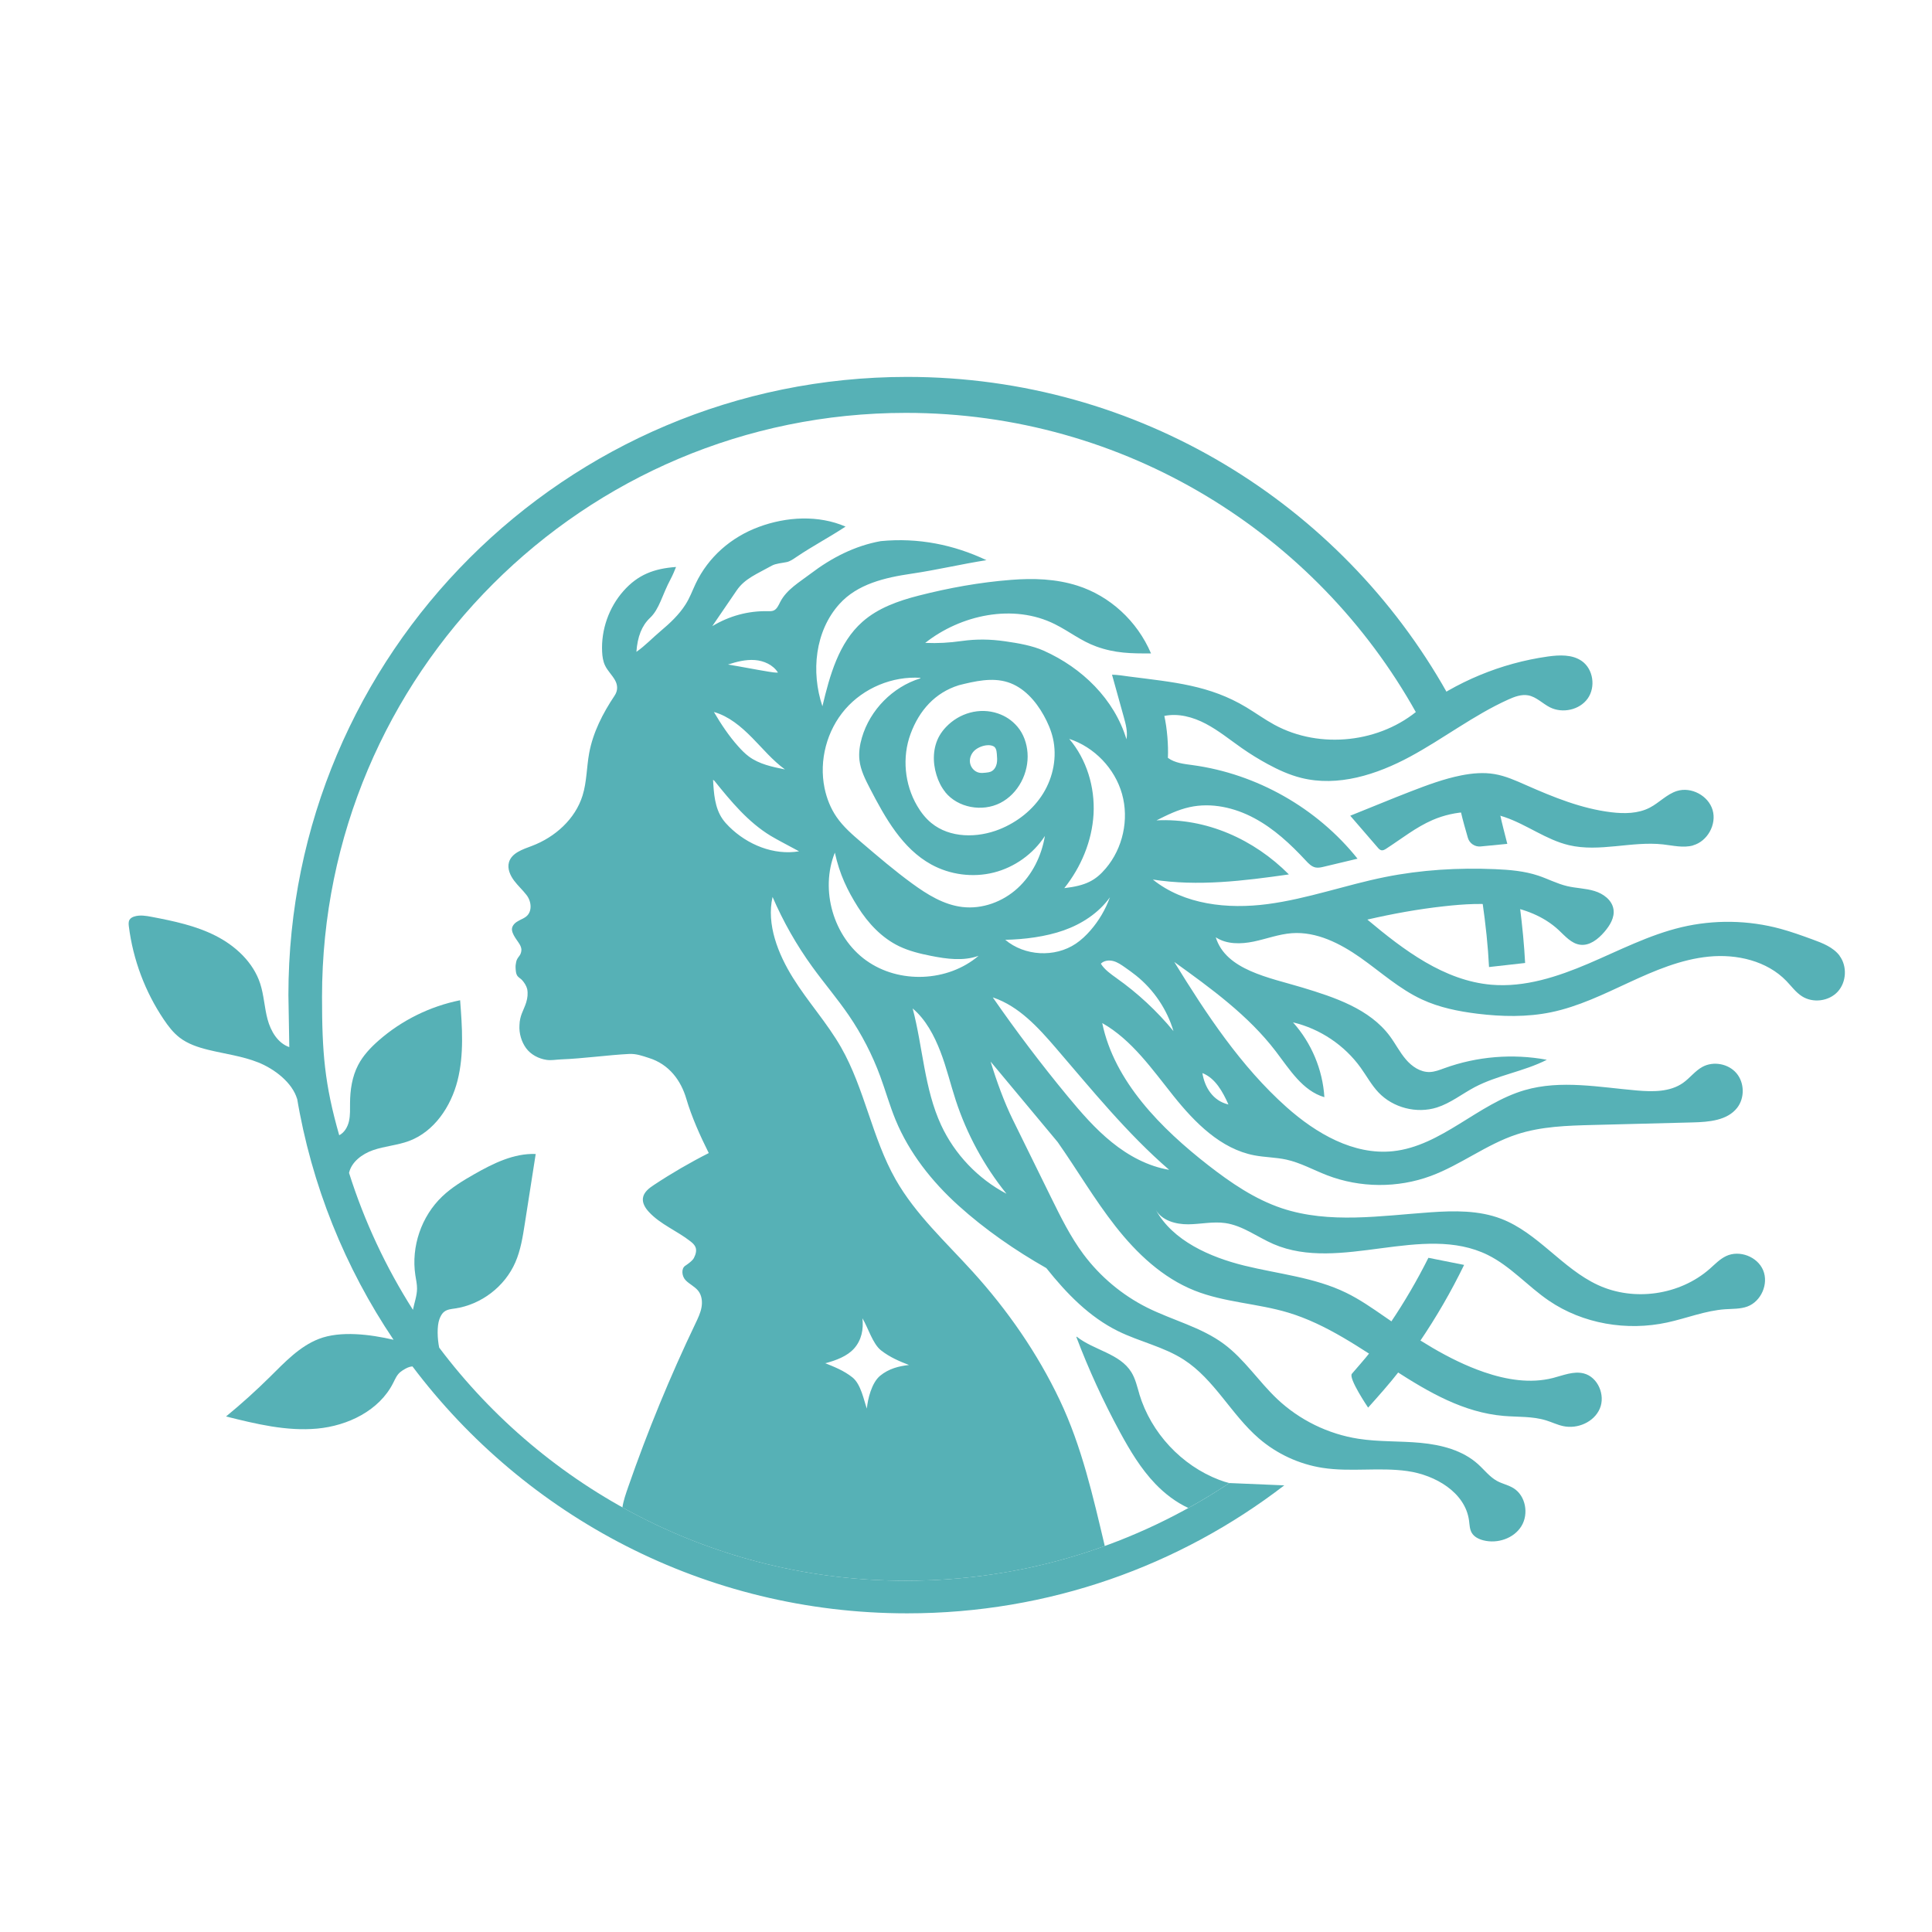
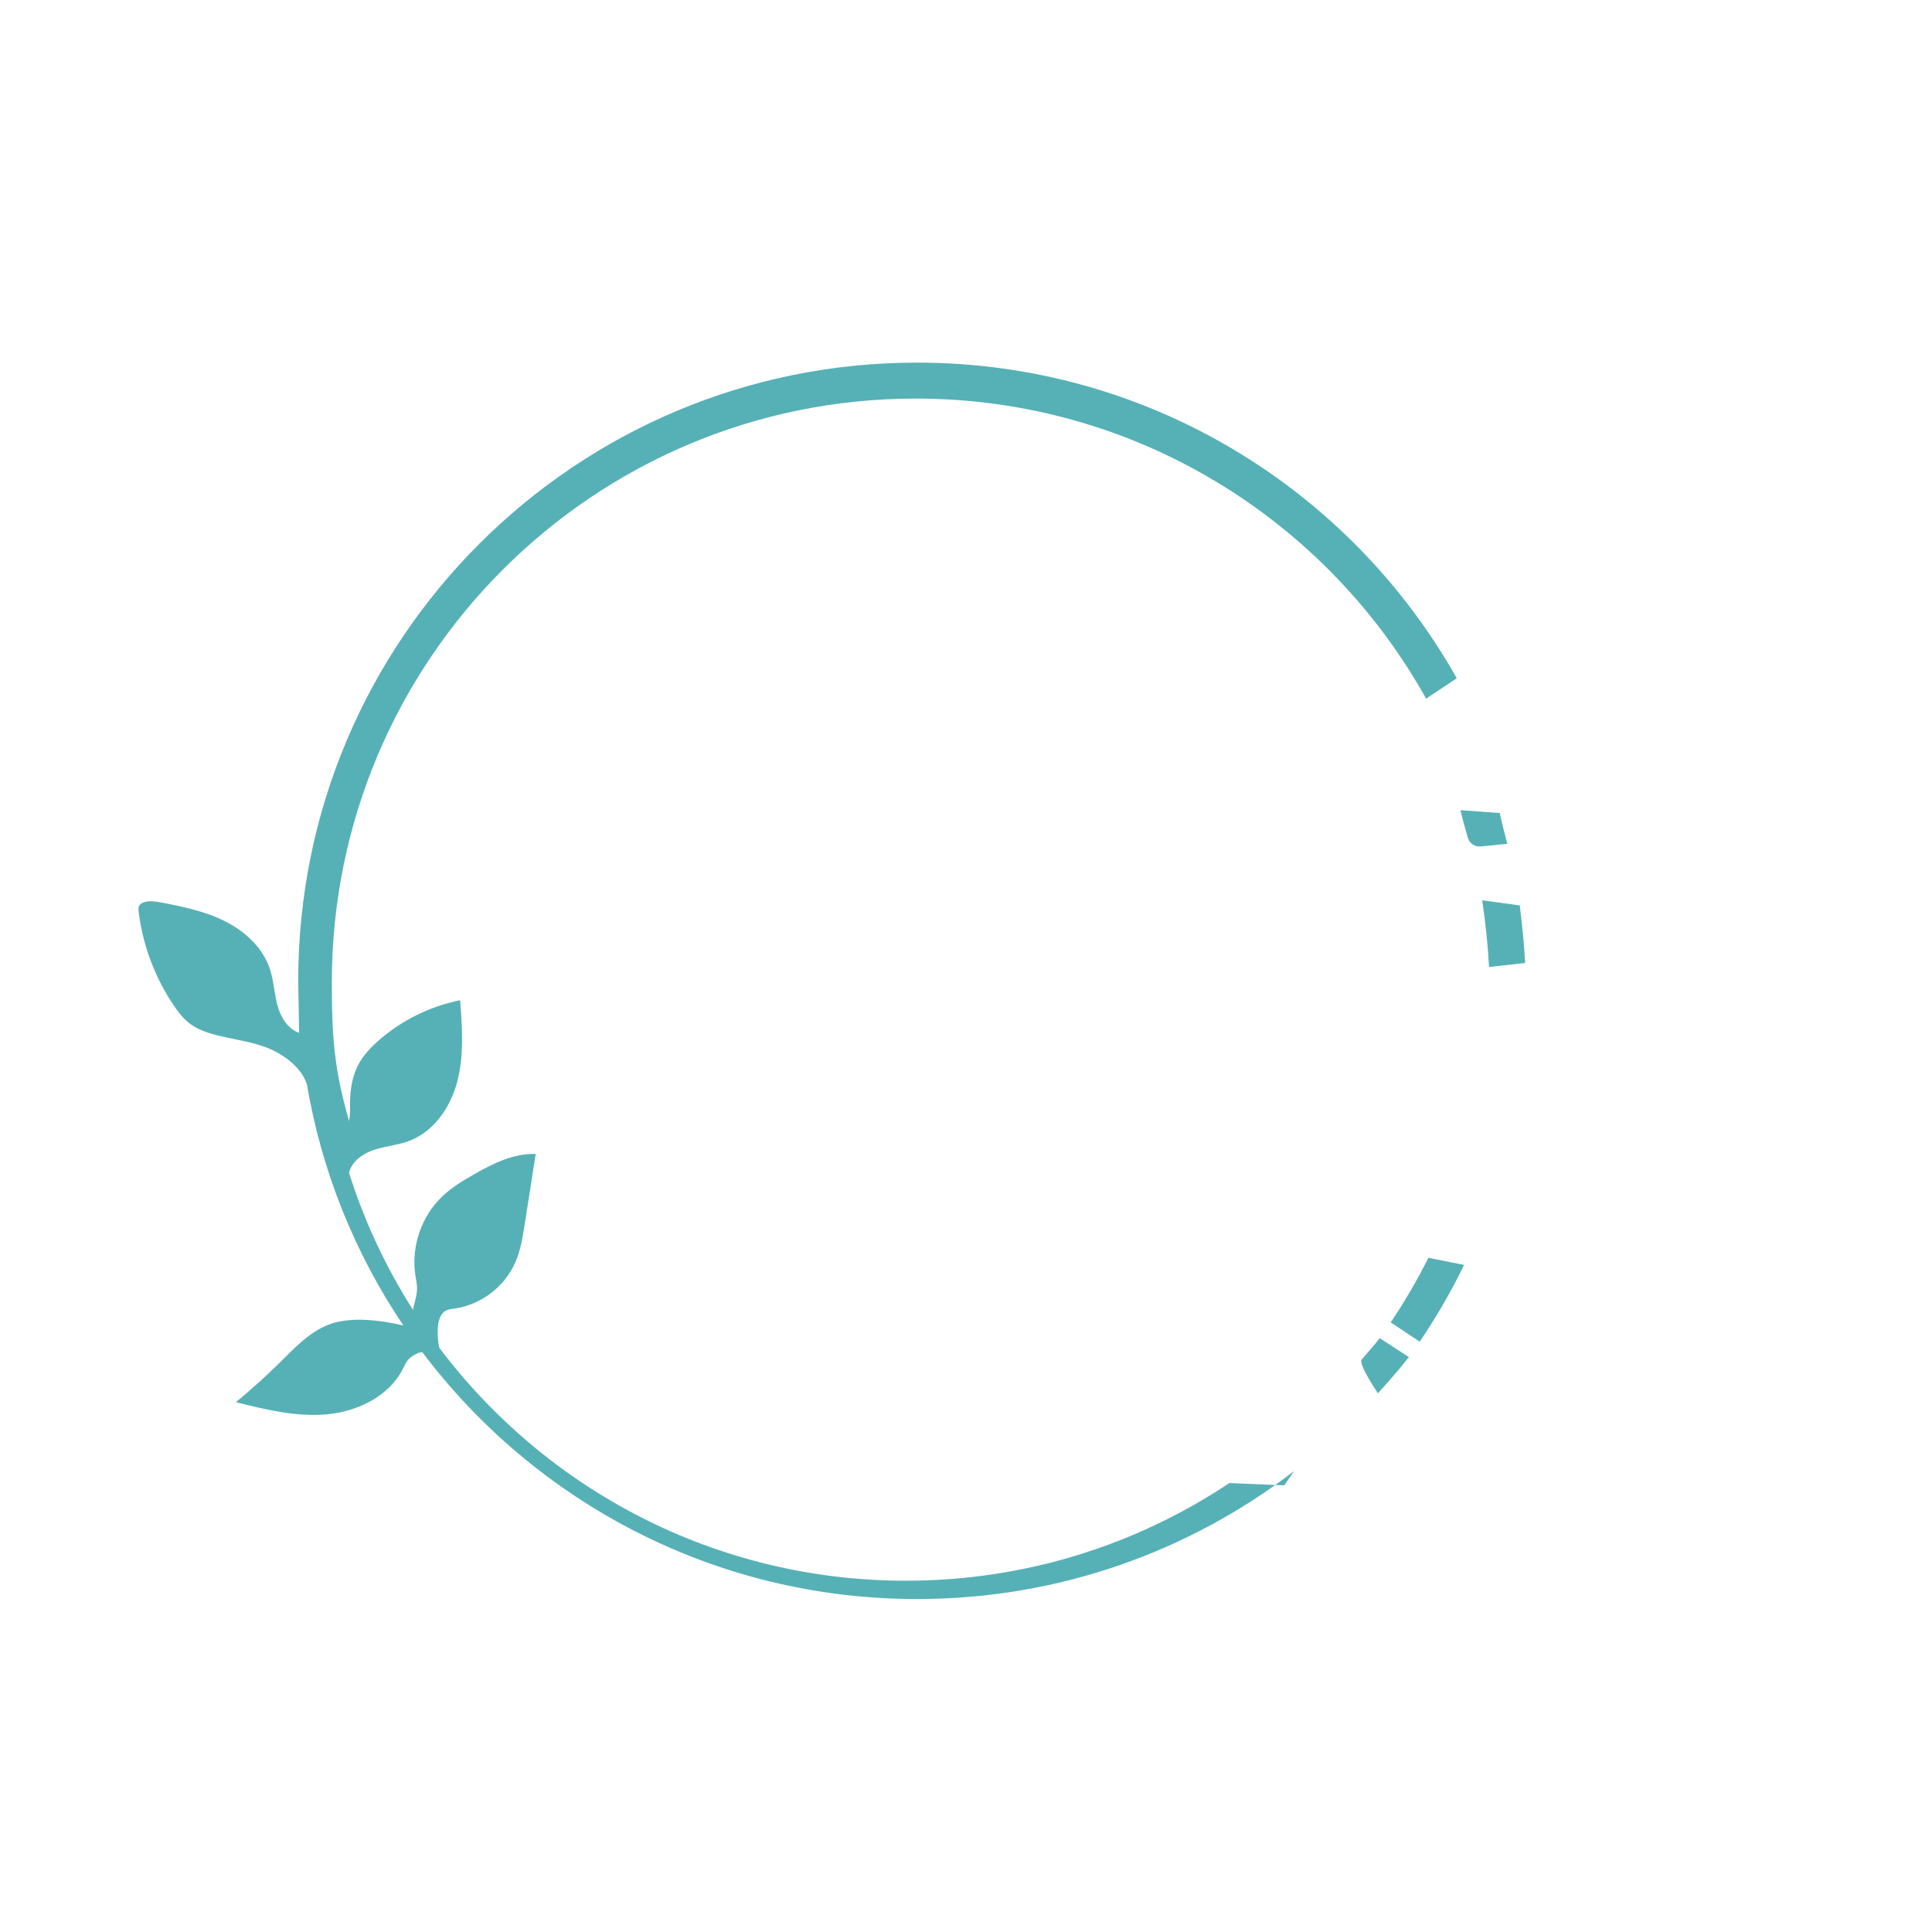
<svg xmlns="http://www.w3.org/2000/svg" id="Calque_1" viewBox="0 0 500 500">
  <defs>
    <style>.cls-1{fill:#56b1b6;}</style>
  </defs>
-   <path class="cls-1" d="m390.09,218.39l-6.89.67c-1.51.15-2.91-.8-3.32-2.25-.62-2.19-1.28-4.35-1.91-7.14l10.17.74c.65,3.06,1.33,5.51,1.95,7.98Zm3.23,15.93l-9.72-1.32c.93,6.51,1.49,11.85,1.76,17.27l9.34-1.05c-.24-4.6-.67-9.15-1.39-14.9Zm-33.41,107.92l7.51,4.98c4.28-6.31,8.13-12.94,11.49-19.86l-9.24-1.84c-2.9,5.79-6.16,11.38-9.76,16.72Zm-27.55,42.17l-14.2-.6c-23.96,15.97-52.75,25.28-83.7,25.28-49.38,0-93.22-23.69-120.8-60.33-.47-2.28-.6-5.52.05-7.33.27-.74.64-1.49,1.27-1.97.78-.6,1.82-.69,2.8-.83,6.77-1,12.88-5.68,15.6-11.96,1.37-3.15,1.91-6.59,2.44-9.98.94-6.01,1.88-12.03,2.82-18.04-5.66-.22-11,2.44-15.92,5.24-2.91,1.66-5.81,3.41-8.24,5.72-5.42,5.14-8.11,13.01-6.99,20.4.18,1.17.45,2.34.44,3.52-.02,1.86-.71,3.63-1.06,5.45-6.96-10.94-12.55-22.83-16.54-35.44.64-2.85,3.4-4.9,6.21-5.88,3.02-1.05,6.28-1.25,9.28-2.36,6.53-2.42,10.88-8.89,12.59-15.65s1.2-13.84.67-20.79c-7.76,1.56-15.09,5.17-21.04,10.38-2.1,1.84-4.06,3.9-5.35,6.38-1.57,3.01-2.08,6.47-2.1,9.86-.01,1.55.07,3.11-.26,4.62s-1.17,3-2.54,3.7c-3.79-13.25-4.45-21.37-4.45-35.84,0-83.45,67.65-151.11,151.11-151.11,56.8,0,106.28,31.34,132.09,77.66l7.93-5.28c-27.44-48.76-79.72-81.69-139.69-81.69-88.45,0-160.14,71.63-160.14,159.98l.23,13.47c-2.99-1.03-4.8-4.12-5.62-7.17s-.94-6.28-1.92-9.29c-1.79-5.48-6.35-9.72-11.49-12.34-5.14-2.62-10.87-3.82-16.53-4.9-1.51-.29-3.09-.56-4.56-.1-.48.15-.95.4-1.21.82-.32.51-.26,1.15-.19,1.75,1.08,8.59,4.2,16.91,9.04,24.09,1.15,1.71,2.42,3.38,4.06,4.65,2.14,1.66,4.77,2.53,7.39,3.18,4.35,1.07,8.85,1.62,13.01,3.28,4.16,1.67,8.83,5.2,10.06,9.51l-.11-.72c3.8,23.02,12.53,44.39,25.05,62.98-6.07-1.41-13.75-2.38-19.31-.23-5.02,1.94-8.84,6.04-12.67,9.83-3.63,3.59-7.42,7.01-11.37,10.25,7.74,1.93,15.65,3.87,23.59,3.14,7.94-.73,16.05-4.67,19.65-11.78.52-1.02.97-2.13,1.86-2.85.57-.46,1.98-1.42,3.15-1.46,29.22,38.8,75.69,63.9,128.04,63.9,36.72,0,70.56-12.35,97.58-33.12m17.5-28.88c-.96,1.14,4.2,8.76,4.2,8.76,2.58-2.88,5.64-6.32,8.01-9.38l-7.54-4.9c-1.33,1.71-3.27,3.87-4.67,5.52" />
-   <path class="cls-1" d="m438.16,218.8c-2.52.7-5.18.02-7.78-.27-8.09-.89-16.41,2.07-24.34.2-5.9-1.39-10.89-5.32-16.64-7.27-6.02-2.04-12.79-1.77-18.63.75-4.33,1.87-8.06,4.87-12.02,7.43-.37.24-.8.49-1.23.41-.41-.07-.71-.4-.98-.72-2.37-2.74-4.73-5.48-7.1-8.22,5.37-2.13,10.25-4.2,15.64-6.28,4.28-1.65,8.6-3.27,13.09-4.16,2.83-.56,5.75-.82,8.6-.34,2.84.48,5.5,1.68,8.13,2.84,7.09,3.13,14.38,6.11,22.08,7.04,3.38.41,6.96.38,9.98-1.19,2.45-1.27,4.39-3.48,7.03-4.31,3.7-1.16,8.13,1.2,9.23,4.92,1.1,3.72-1.33,8.11-5.07,9.15Zm-143.29,141.99c-.58-1.93-1.01-3.94-2.07-5.66-2.98-4.85-9.68-5.67-14.15-9.2l-.1.06c3.21,8.47,6.99,16.71,11.31,24.67,2.59,4.76,5.4,9.46,9.15,13.37,2.45,2.55,5.34,4.76,8.54,6.24,3.63-2.01,7.17-4.16,10.61-6.45h0c-.88-.21-1.75-.5-2.6-.82-9.79-3.73-17.66-12.17-20.7-22.2Zm181.23-113.44c-1.68-2.23-4.45-3.29-7.07-4.24-2.71-.99-5.43-1.97-8.21-2.73-8.34-2.27-17.25-2.41-25.65-.42-8.41,2-16.16,6.04-24.1,9.43-7.95,3.39-16.46,6.19-25.07,5.46-12.25-1.04-22.71-8.96-32.13-16.86,6.56-1.51,13.09-2.7,19.78-3.44,5.19-.58,10.46-.93,15.62-.16s10.27,2.74,14.09,6.29c1.69,1.57,3.32,3.54,5.62,3.82,2.43.3,4.61-1.45,6.21-3.3,1.44-1.66,2.73-3.75,2.37-5.92-.39-2.36-2.63-4-4.92-4.69-2.28-.7-4.72-.71-7.05-1.26-2.59-.61-4.98-1.88-7.5-2.72-3.57-1.19-7.37-1.51-11.13-1.67-9.54-.41-19.15.16-28.51,2.04-10.2,2.05-20.08,5.64-30.4,7-10.31,1.36-21.58.17-29.69-6.35,11.65,1.82,23.53.34,35.2-1.33-9.01-9.06-21.34-14.64-34.26-13.99,2.82-1.41,5.48-2.74,8.56-3.42,5.64-1.25,11.64.11,16.73,2.84,5.1,2.72,9.39,6.72,13.33,10.96.72.78,1.5,1.6,2.54,1.81.71.14,1.44-.02,2.14-.19,2.91-.69,5.82-1.39,8.73-2.08-10.46-13.1-26.08-21.96-42.69-24.22-2.23-.3-4.59-.54-6.39-1.88.16-3.27-.21-7.65-.92-10.85,3.64-.75,7.46.3,10.75,2.04,3.32,1.75,6.24,4.15,9.32,6.3,2.13,1.49,4.35,2.86,6.63,4.1,2.78,1.51,5.68,2.84,8.74,3.6,9.5,2.38,19.55-.85,28.17-5.5s16.46-10.74,25.38-14.77c1.64-.74,3.43-1.42,5.2-1.09,2.11.4,3.69,2.13,5.61,3.1,3.25,1.63,7.64.69,9.76-2.27,2.11-2.96,1.47-7.6-1.5-9.7-2.49-1.76-5.82-1.6-8.84-1.18-12.05,1.7-23.66,6.51-33.38,13.83l.29-.33c-10.12,8.85-25.86,10.59-37.66,4.15-2.5-1.36-4.81-3.04-7.25-4.51-9.54-5.74-18.73-6.48-30.44-7.98-1.32-.19-2.86-.43-4.32-.46,1.01,3.63,2.02,7.27,3.03,10.9.53,1.9,1.06,3.88.71,5.82-3.16-10.41-11.48-18.49-21.41-22.93-2.95-1.32-6.6-1.95-10.03-2.44-3.84-.55-7.38-.6-11.18-.07-3.33.46-6.1.63-9.46.49,9.16-7.24,22.79-10.25,33.58-4.83,3.81,1.91,6.71,4.32,10.71,5.77,4.84,1.75,9,1.82,14.14,1.78-3.59-8.44-10.71-14.88-19.03-17.53-5.58-1.77-11.36-1.96-17.2-1.5-8.08.63-16.06,2.07-23.91,4.08-5.23,1.34-10.5,3.19-14.54,6.77-6.14,5.43-8.46,13.88-10.36,21.86-2.99-8.92-1.91-19.45,4.38-26.44,4.69-5.22,11.8-6.86,18.74-7.88,6.46-.95,12.87-2.48,19.33-3.49-8.4-3.98-17.63-5.88-27.35-4.93-6.68,1.2-12.73,4.3-18.18,8.45-2.88,2.19-6.19,4.08-7.84,7.3-.44.86-.85,1.87-1.74,2.23-.45.18-.95.16-1.44.15-5.16-.1-9.96,1.22-14.4,3.87,1.99-2.91,4.12-6.04,6.31-9.24,2.1-3.08,5.26-4.26,9.1-6.41,1.02-.57,2.66-.67,3.87-.93.89-.19,1.76-.82,2.51-1.33,4.26-2.87,8.43-5.04,12.7-7.85-7.03-3.04-15.28-2.57-22.44.08-7.18,2.65-13.09,7.8-16.36,14.7-.91,1.93-1.48,3.6-2.63,5.4-1.68,2.64-4.01,4.82-6.4,6.83-2.12,1.78-4.03,3.82-6.3,5.41.28-3.91,1.39-6.78,3.53-8.8,2.46-2.32,3.1-5.89,5.35-10.08.47-.87,1.02-2.17,1.38-3.09-5.68.41-9.85,1.97-13.62,6.23s-5.79,10.03-5.51,15.71c.06,1.22.23,2.46.76,3.56.65,1.37,1.81,2.44,2.56,3.77.75,1.32.79,2.74-.12,4.07-3.02,4.52-5.56,9.47-6.55,14.82-.67,3.65-.61,7.44-1.71,10.98-1.89,6.11-7.15,10.81-13.14,13.06-2.36.89-5.21,1.8-5.91,4.22-.47,1.65.31,3.4,1.34,4.77,1.03,1.37,2.16,2.35,3.21,3.71,1.4,1.81,1.54,4.66-.48,5.83l.04-.02c-.31.21-.68.38-1.05.55-.27.12-.5.29-.76.42-.95.51-1.67,1.41-1.51,2.36.14.86.68,1.7,1.2,2.46.52.76,1.16,1.53,1.23,2.5,0,.59-.16,1.17-.52,1.64-.36.47-.73.96-.83,1.56-.07.44-.18.89-.16,1.34.03.79.06,1.78.53,2.36.32.39.82.65,1.14,1,.6.66,1.13,1.5,1.34,2.33.22,1.15.1,2.28-.25,3.44-.29.96-.71,1.78-1.14,2.89-.29.75-.59,1.8-.61,3.03-.14,2.09.52,4.32,1.72,5.95,1.23,1.67,3.23,2.71,5.28,3.02,1.21.19,2.48-.07,3.7-.12,5.71-.21,12.24-1.14,17.67-1.41,1.86-.09,3.43.49,5.07,1.02,5.3,1.63,8.36,5.87,9.74,10.58,1.38,4.7,3.62,9.68,5.81,14.05-4.88,2.47-9.62,5.23-14.19,8.25-1.28.84-2.65,1.89-2.85,3.41-.17,1.32.62,2.57,1.52,3.55,2.98,3.25,7.3,4.9,10.77,7.63.51.4,1.01.84,1.28,1.43.42.92.08,1.98-.38,2.89-.42.85-2.26,2.02-2.26,2.02-1.07.74-.87,2.72.13,3.74,1.01,1.04,2.43,1.65,3.31,2.81.88,1.17,1.05,2.76.79,4.21-.26,1.44-.91,2.79-1.54,4.11-6.59,13.77-12.41,27.91-17.42,42.33-.61,1.77-1.23,3.5-1.51,5.33,21.72,12.09,46.74,18.98,73.37,18.98,18.07,0,35.4-3.17,51.47-8.99-3.06-12.88-5.95-25.76-11.67-37.79-5.76-12.12-13.5-23.26-22.51-33.2-6.98-7.7-14.8-14.83-19.94-23.86-6.11-10.75-8.01-23.49-14.14-34.23-3.62-6.33-8.6-11.79-12.45-17.98-3.85-6.19-6.89-13.82-5.27-20.93,2.75,6.37,6.2,12.45,10.27,18.07,3.07,4.25,6.5,8.25,9.46,12.58,3.34,4.89,6.08,10.2,8.13,15.76,1.38,3.74,2.45,7.59,3.97,11.28,3.53,8.55,9.41,15.99,16.27,22.18,6.86,6.2,14.71,11.62,22.75,16.19,5.24,6.58,11.13,12.66,18.62,16.34,5.54,2.72,11.77,4.01,16.96,7.36,7.91,5.1,12.29,14.21,19.41,20.36,4.65,4.02,10.44,6.7,16.51,7.64,7.24,1.12,14.68-.2,21.93.83,7.25,1.02,14.97,5.52,15.96,12.78.15,1.1.15,2.27.72,3.22.63,1.05,1.82,1.63,3.01,1.93,3.62.92,7.85-.48,9.82-3.66,1.97-3.18,1.12-7.92-2.07-9.86-1.31-.8-2.86-1.11-4.21-1.84-1.93-1.05-3.3-2.88-4.93-4.35-3.99-3.61-9.52-5.02-14.87-5.52-5.36-.51-10.79-.23-16.1-1.06-7.82-1.21-15.25-4.85-21.01-10.29-4.81-4.54-8.47-10.29-13.78-14.23-5.9-4.38-13.3-6.14-19.87-9.42-6.47-3.24-12.17-8.02-16.5-13.82-3.38-4.54-5.89-9.65-8.39-14.72-3.29-6.68-6.57-13.37-9.86-20.05-2.29-4.65-4.26-10.13-5.77-15.08,3.33,4,6.67,8,10,12,2.45,2.94,4.9,5.88,7.35,8.82,5.11,7.28,9.48,14.81,14.97,21.81,5.49,7,12.2,13.34,20.47,16.63,7.71,3.07,16.25,3.31,24.19,5.69,19.93,5.97,35.09,24.99,55.82,26.75,3.68.31,7.46.06,10.98,1.16,1.49.46,2.9,1.16,4.42,1.48,3.71.8,7.97-1.05,9.46-4.54,1.49-3.48-.49-8.17-4.16-9.1-2.65-.67-5.36.52-8,1.19-5.83,1.48-12.03.45-17.72-1.5-9.36-3.2-17.7-8.77-25.83-14.39-3.21-2.22-6.42-4.46-9.93-6.17-8.19-4-17.5-4.85-26.36-7.03-8.85-2.18-18.53-6.42-22.9-14.42,1.6,2.78,5.17,3.75,8.38,3.73,3.21-.03,6.43-.78,9.6-.32,4.5.65,8.27,3.61,12.43,5.42,17.25,7.47,38.65-5.49,55.51,2.84,5.9,2.92,10.34,8.1,15.78,11.81,8.82,6.02,20.2,7.92,30.64,5.66,5.03-1.09,9.89-3.08,15.03-3.43,1.92-.13,3.9-.04,5.71-.7,3.58-1.32,5.56-5.87,4.09-9.39-1.47-3.52-6.11-5.3-9.56-3.68-1.64.77-2.91,2.12-4.27,3.32-7.73,6.79-19.55,8.51-28.9,4.19-9.24-4.26-15.58-13.53-25.09-17.16-5.75-2.2-12.11-2.1-18.25-1.67-12.89.9-26.21,3.04-38.47-1.04-7.01-2.34-13.21-6.59-19.04-11.12-12.18-9.49-24.35-21.69-27.46-36.81,7.69,4.37,12.9,11.94,18.43,18.85,5.53,6.91,12.24,13.72,20.93,15.38,2.73.52,5.55.51,8.27,1.1,3.69.81,7.04,2.7,10.57,4.06,8.52,3.28,18.24,3.35,26.8.19,7.74-2.86,14.42-8.18,22.25-10.76,6.34-2.09,13.13-2.28,19.8-2.45,8.6-.22,17.19-.44,25.79-.66,4.17-.11,8.9-.49,11.47-3.77,1.99-2.54,1.92-6.48-.16-8.95-2.08-2.47-5.95-3.2-8.79-1.67-1.93,1.04-3.27,2.91-5.06,4.17-3.36,2.36-7.8,2.31-11.88,1.96-9.73-.83-19.71-2.82-29.09-.09-12.11,3.52-21.55,14.48-34.09,15.8-10.18,1.07-19.9-4.6-27.54-11.4-11.8-10.51-20.78-24.11-29.06-37.58,9.5,6.84,19.15,13.82,26.26,23.12,3.57,4.67,6.94,10.24,12.59,11.88-.44-7.12-3.35-14.05-8.12-19.36,6.99,1.65,13.34,5.91,17.52,11.74,1.53,2.13,2.79,4.48,4.6,6.39,3.77,3.98,9.88,5.55,15.11,3.9,3.53-1.12,6.5-3.51,9.77-5.25,5.9-3.12,12.75-4.06,18.69-7.1-8.82-1.64-18.08-.88-26.51,2.18-1.24.45-2.49.95-3.8.99-2.42.07-4.63-1.44-6.19-3.29-1.57-1.84-2.67-4.03-4.11-5.98-5.25-7.08-14.27-10.06-22.71-12.61-8.44-2.55-19.75-4.48-22.36-12.99,2.82,1.86,6.49,1.79,9.8,1.11,3.31-.69,6.51-1.92,9.88-2.17,6.4-.47,12.52,2.65,17.77,6.34,5.25,3.7,10.07,8.1,15.89,10.8,4.51,2.1,9.44,3.09,14.38,3.7,6.32.77,12.78.91,19.02-.37,7.11-1.46,13.7-4.71,20.28-7.75,6.59-3.05,13.39-5.96,20.61-6.66,7.22-.71,15.03,1.1,20.06,6.32,1.31,1.36,2.44,2.95,4.04,3.96,2.84,1.81,6.95,1.28,9.23-1.2s2.49-6.61.47-9.3Zm-262.44,105.44c2.7-.72,5.6-1.8,7.38-3.8,1.91-2.14,2.49-4.96,2.15-7.81,1.47,2.39,2.65,6.61,4.84,8.31,2.31,1.8,4.79,2.83,7.22,3.77-2.67.29-5.25.96-7.47,2.78-2.22,1.83-3.21,6.07-3.44,8.5-.79-2.16-1.51-6.3-3.73-8.07-2.23-1.77-4.67-2.72-7.18-3.73l.23.05Zm-18.32-181.97c2.35.17,4.75,1.25,6,3.25-.79.02-1.58-.1-2.36-.23-3.56-.58-7.02-1.28-10.58-1.86,2.25-.73,4.59-1.33,6.94-1.16Zm-.77,20.02c2.8,2.84,5.36,5.95,8.58,8.29-3.28-.66-6.68-1.36-9.36-3.36-1-.75-1.88-1.65-2.71-2.58-2.42-2.69-4.49-5.81-6.32-8.93,3.83,1.08,7.01,3.75,9.81,6.59Zm-5.85,23.12c-.64-.63-1.24-1.29-1.75-2.03-1.99-2.9-2.24-6.61-2.43-10.12l.34.25c4.28,5.32,8.73,10.71,14.57,14.25.91.55,1.85,1.05,2.78,1.56,1.52.82,3.05,1.64,4.57,2.45-6.55,1.09-13.37-1.7-18.09-6.37Zm87.99-22.74c6.51,2.13,11.81,7.65,13.67,14.25,1.86,6.6.22,14.07-4.22,19.29-2.67,3.14-5.19,4.45-10.72,5.09,4.35-5.46,7.18-12.2,7.57-19.17.38-6.97-1.77-14.13-6.29-19.45Zm10.53,41.01c-1.13,3.14-2.85,6.06-5.04,8.57-1.12,1.29-2.37,2.47-3.79,3.43-5.43,3.64-13.25,3.21-18.25-1.01,4.96-.1,10.47-.8,15.15-2.45,4.68-1.66,9.04-4.5,11.92-8.53Zm-39.12-54.89c4.16-1.04,8.59-2.08,12.68-.79,4.13,1.31,7.22,4.81,9.33,8.6,1.03,1.85,1.88,3.81,2.36,5.87,1.12,4.83.1,10.06-2.5,14.29-2.6,4.23-6.69,7.45-11.29,9.3-5.76,2.31-12.87,2.32-17.67-1.62-1.49-1.22-2.7-2.77-3.67-4.44-3.26-5.56-3.94-12.58-1.7-18.63,2.23-6.04,6.33-10.67,12.48-12.58Zm-23.93,71.24c-8.49-6.09-12.02-18.23-8.13-27.92,1.24,5.68,3.28,9.8,5.94,14.04,2.66,4.23,6.21,8.04,10.72,10.2,2.59,1.24,5.41,1.92,8.23,2.48,4.07.81,8.4,1.4,12.31-.02-7.94,6.78-20.57,7.31-29.06,1.22Zm36.29,60.36c-7.37-3.87-13.42-10.22-16.92-17.77-4.36-9.42-4.71-20.14-7.36-30.18,3.38,2.83,5.59,7.05,7.18,11.16,1.59,4.11,2.6,8.42,3.97,12.61,2.87,8.76,7.34,17,13.13,24.18Zm-11.44-74.21c-4.79-.57-9.06-3.22-12.95-6.06-4.53-3.3-8.79-6.94-13.05-10.58-2.38-2.03-4.78-4.09-6.55-6.67-1.54-2.24-2.55-4.82-3.1-7.48-1.46-7.14.58-14.9,5.36-20.4s12.2-8.59,19.46-8.12l-.07.15c-7.12,2.21-12.97,8.15-15.07,15.3-.56,1.9-.87,3.91-.64,5.88.3,2.59,1.51,4.97,2.71,7.29,3.94,7.6,8.36,15.55,15.86,19.68,4.87,2.68,10.76,3.45,16.16,2.1,5.39-1.35,10.23-4.8,13.26-9.47-.86,5.12-3.25,10.04-7.09,13.54-3.83,3.5-9.14,5.46-14.29,4.84Zm53.54,68.02c-5.47-.91-10.52-3.64-14.83-7.13-4.32-3.48-7.97-7.71-11.5-11.98-6.79-8.22-13.23-16.73-19.3-25.49l.12.02c6.63,2.26,11.6,7.71,16.17,13.03,9.38,10.9,18.47,22.15,29.35,31.56Zm-13.63-49.62c-1.45-1.03-3.12-2.2-4.05-3.73.8-.82,2.11-.97,3.22-.68,1.11.3,2.07.97,3.01,1.63.98.69,1.95,1.37,2.88,2.12,4.58,3.66,8.01,8.75,9.68,14.37-4.28-5.2-9.25-9.82-14.75-13.71Zm28.97,32.71c-4.05-.94-6.16-4.48-6.74-8.13,3.36,1.33,5.26,4.83,6.74,8.13Zm-73.29-80.83c3.29,4.06,9.57,5.17,14.23,2.8,4.66-2.37,7.45-7.79,7.06-13-.18-2.42-1.01-4.84-2.57-6.7-1.46-1.73-3.19-2.83-5.12-3.48-4.73-1.6-9.96-.1-13.4,3.52-.64.67-1.21,1.41-1.68,2.22-1.75,3.04-1.83,6.84-.79,10.19.49,1.6,1.23,3.14,2.29,4.44Zm7.93-11.07c1.03-.76,2.68-1.28,3.94-1.02.68.17.95.36,1.17.79.22.43.27.92.31,1.4.07.85.15,1.71-.03,2.53-.18.83-.66,1.64-1.42,2.01-.44.21-.94.27-1.42.32-.57.06-1.15.12-1.72,0-1.26-.26-2.23-1.43-2.37-2.7-.14-1.27.5-2.58,1.54-3.33Z" />
+   <path class="cls-1" d="m390.09,218.39l-6.89.67c-1.51.15-2.91-.8-3.32-2.25-.62-2.19-1.28-4.35-1.91-7.14l10.17.74c.65,3.06,1.33,5.51,1.95,7.98Zm3.23,15.93l-9.72-1.32c.93,6.51,1.49,11.85,1.76,17.27l9.34-1.05c-.24-4.6-.67-9.15-1.39-14.9Zm-33.41,107.92l7.51,4.98c4.28-6.31,8.13-12.94,11.49-19.86l-9.24-1.84c-2.9,5.79-6.16,11.38-9.76,16.72Zm-27.55,42.17l-14.2-.6c-23.96,15.97-52.75,25.28-83.7,25.28-49.38,0-93.22-23.69-120.8-60.33-.47-2.28-.6-5.52.05-7.33.27-.74.64-1.49,1.27-1.97.78-.6,1.82-.69,2.8-.83,6.77-1,12.88-5.68,15.6-11.96,1.37-3.15,1.91-6.59,2.44-9.98.94-6.01,1.88-12.03,2.82-18.04-5.66-.22-11,2.44-15.92,5.24-2.91,1.66-5.81,3.41-8.24,5.72-5.42,5.14-8.11,13.01-6.99,20.4.18,1.17.45,2.34.44,3.52-.02,1.86-.71,3.63-1.06,5.45-6.96-10.94-12.55-22.83-16.54-35.44.64-2.85,3.4-4.9,6.21-5.88,3.02-1.05,6.28-1.25,9.28-2.36,6.53-2.42,10.88-8.89,12.59-15.65s1.2-13.84.67-20.79c-7.76,1.56-15.09,5.17-21.04,10.38-2.1,1.84-4.06,3.9-5.35,6.38-1.57,3.01-2.08,6.47-2.1,9.86-.01,1.55.07,3.11-.26,4.62c-3.79-13.25-4.45-21.37-4.45-35.84,0-83.45,67.65-151.11,151.11-151.11,56.8,0,106.28,31.34,132.09,77.66l7.93-5.28c-27.44-48.76-79.72-81.69-139.69-81.69-88.45,0-160.14,71.63-160.14,159.98l.23,13.47c-2.99-1.03-4.8-4.12-5.62-7.17s-.94-6.28-1.92-9.29c-1.79-5.48-6.35-9.72-11.49-12.34-5.14-2.62-10.87-3.82-16.53-4.9-1.51-.29-3.09-.56-4.56-.1-.48.15-.95.4-1.21.82-.32.51-.26,1.15-.19,1.75,1.08,8.59,4.2,16.91,9.04,24.09,1.15,1.71,2.42,3.38,4.06,4.65,2.14,1.66,4.77,2.53,7.39,3.18,4.35,1.07,8.85,1.62,13.01,3.28,4.16,1.67,8.83,5.2,10.06,9.51l-.11-.72c3.8,23.02,12.53,44.39,25.05,62.98-6.07-1.41-13.75-2.38-19.31-.23-5.02,1.94-8.84,6.04-12.67,9.83-3.63,3.59-7.42,7.01-11.37,10.25,7.74,1.93,15.65,3.87,23.59,3.14,7.94-.73,16.05-4.67,19.65-11.78.52-1.02.97-2.13,1.86-2.85.57-.46,1.98-1.42,3.15-1.46,29.22,38.8,75.69,63.9,128.04,63.9,36.72,0,70.56-12.35,97.58-33.12m17.5-28.88c-.96,1.14,4.2,8.76,4.2,8.76,2.58-2.88,5.64-6.32,8.01-9.38l-7.54-4.9c-1.33,1.71-3.27,3.87-4.67,5.52" />
</svg>